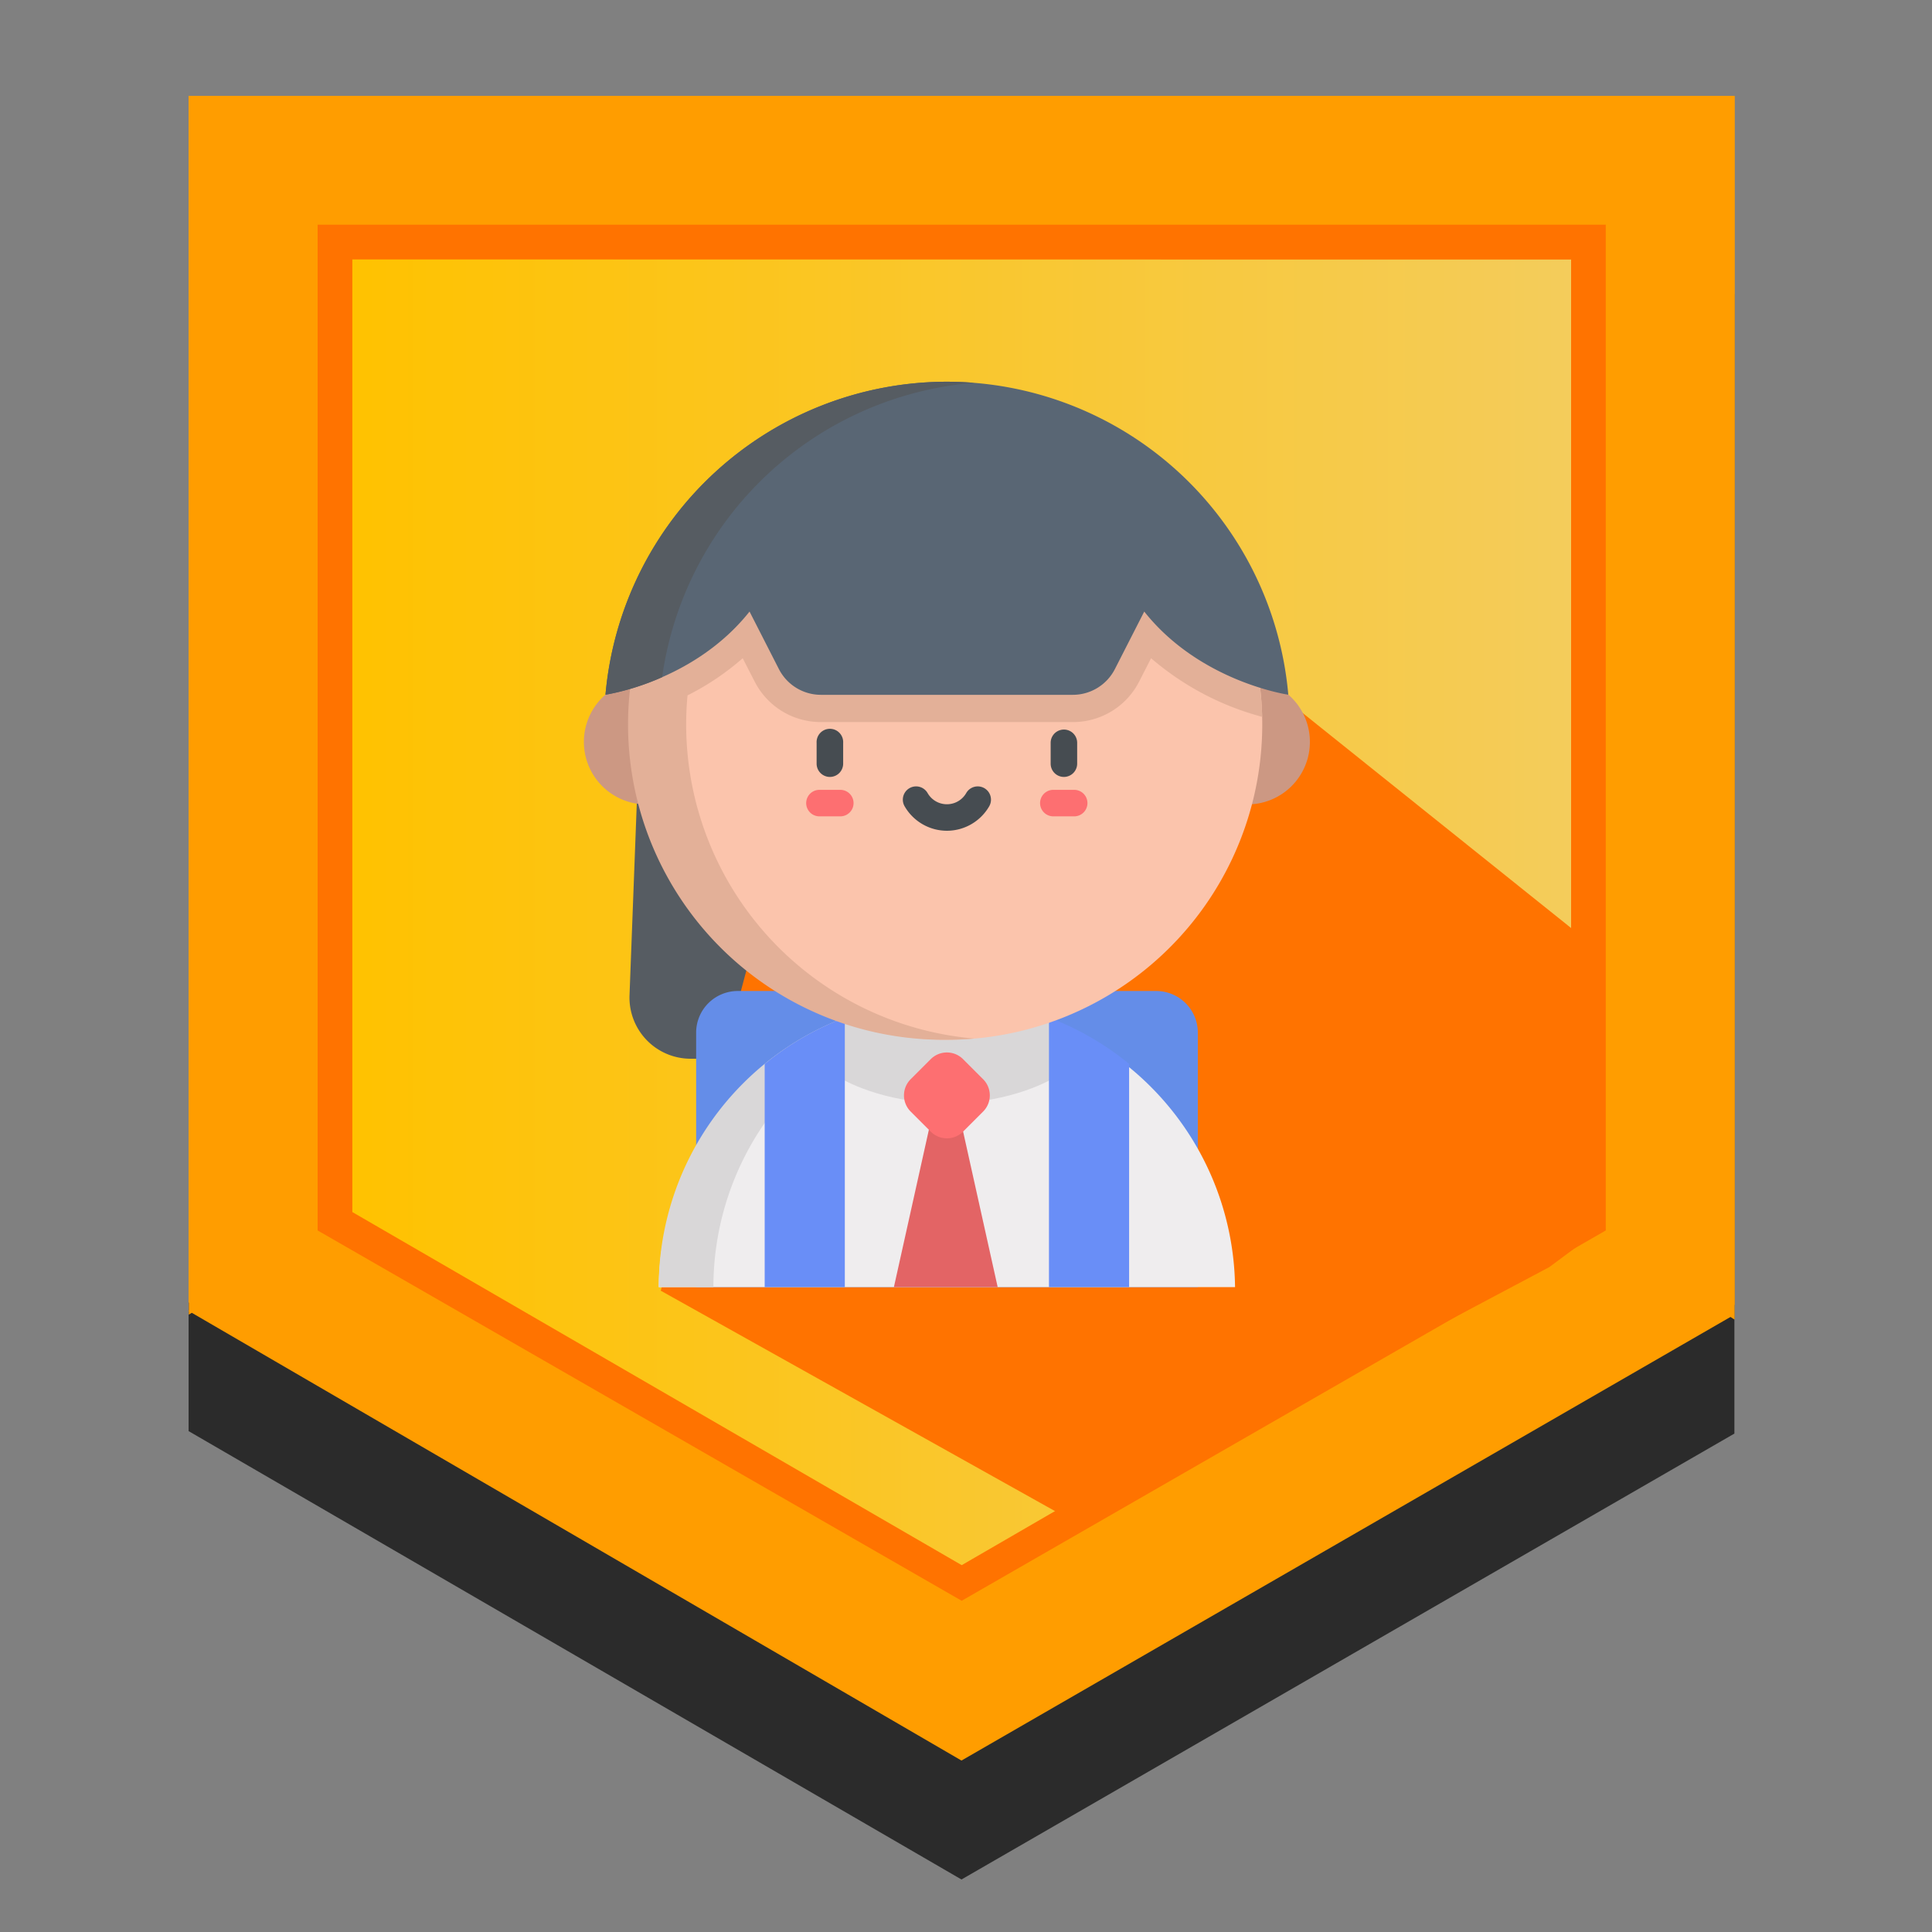
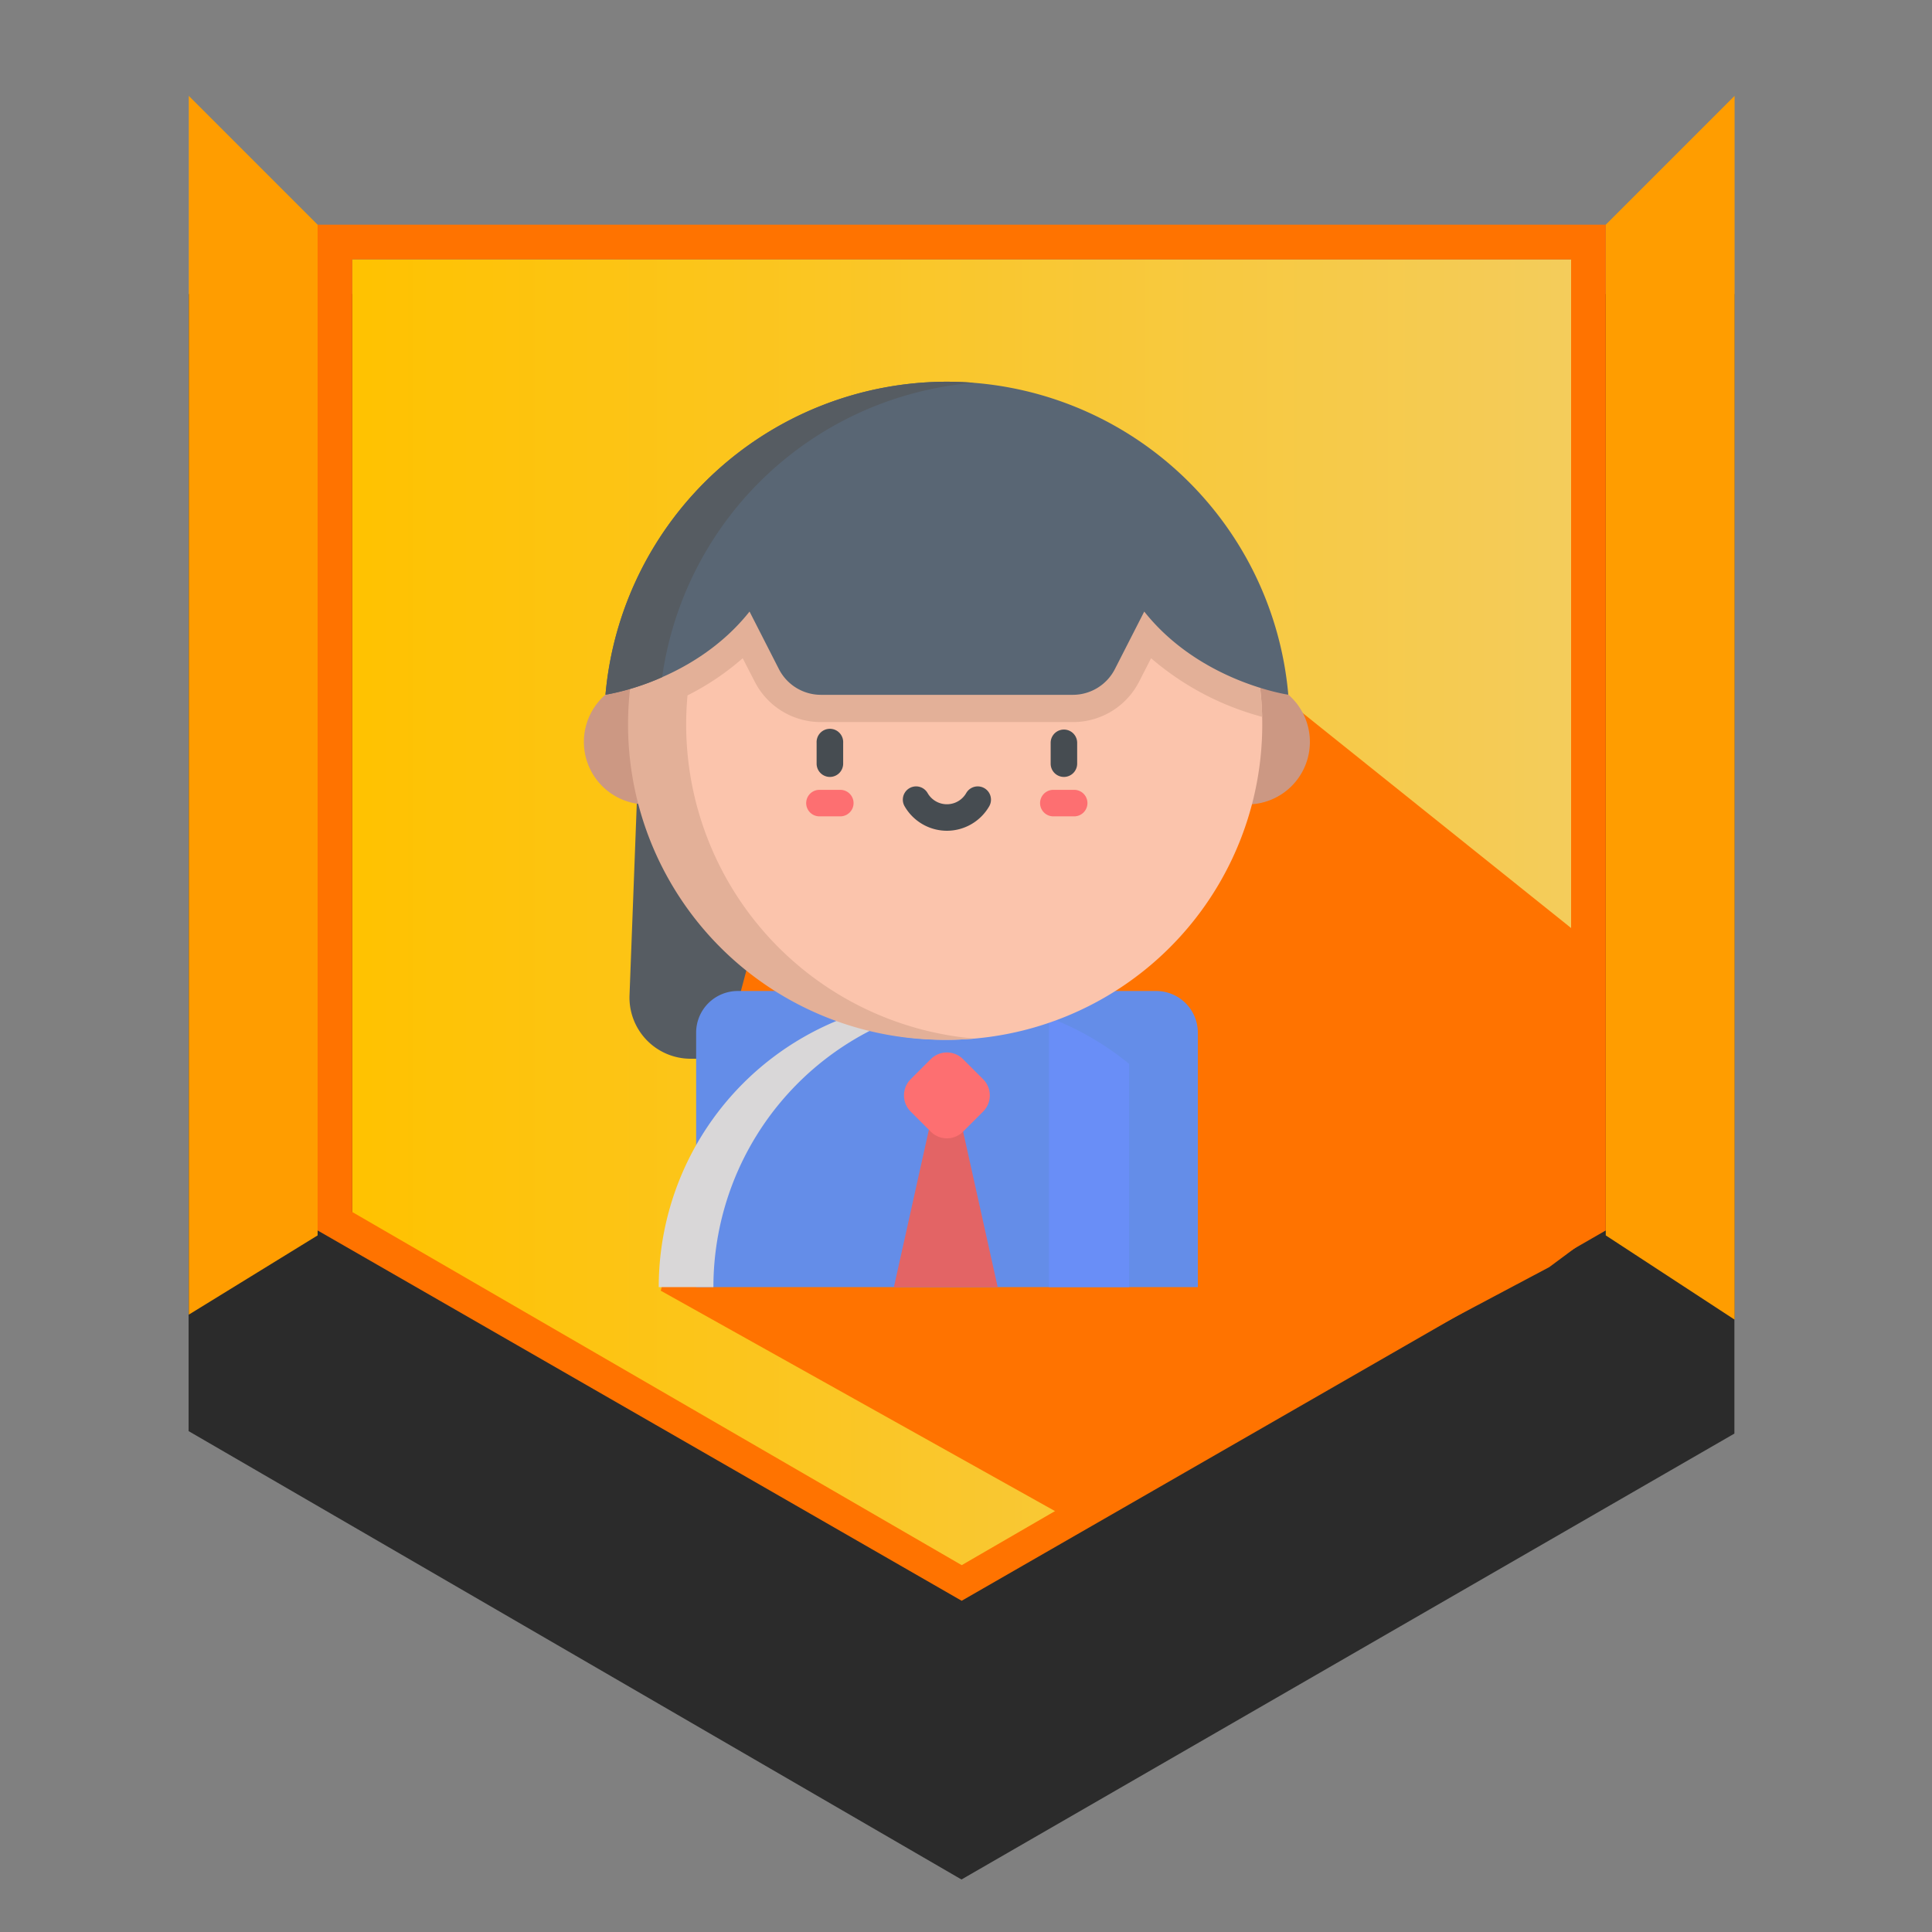
<svg xmlns="http://www.w3.org/2000/svg" viewBox="0 0 500 500">
  <rect x="0" y="0" width="500" height="500" fill="#808080" stroke="none" />
  <defs>
    <style>.a{fill:#2b2b2b;}.b{fill:#ff9d00;}.c{fill:url(#a);}.d{fill:url(#b);}.e{fill:#565c62;}.f{fill:#ff7300;}.g{fill:#648de8;}.h{fill:#cc9883;}.i{fill:#efedee;}.j{fill:#e36465;}.k{fill:#d9d7d8;}.l{fill:#698ef7;}.m{fill:#fbc4ac;}.n{fill:#e3b098;}.o{fill:#fd6f71;}.p{fill:#596674;}.q{fill:#464c51;}</style>
    <linearGradient id="a" x1="91.17" y1="236.38" x2="406.6" y2="236.38" gradientUnits="userSpaceOnUse">
      <stop offset="0" stop-color="#ffc200" />
      <stop offset="1" stop-color="#f4cc5b" />
    </linearGradient>
    <linearGradient id="b" x1="82.2" y1="236.22" x2="415.57" y2="236.22" gradientUnits="userSpaceOnUse">
      <stop offset="0" stop-color="#ff7300" />
      <stop offset="0.52" stop-color="#ff7300" />
      <stop offset="1" stop-color="#ff7300" />
    </linearGradient>
  </defs>
  <title>sprout_novice</title>
  <polygon class="a" points="448.86 76.1 448.86 371.01 248.83 486.41 48.81 370.37 48.81 76.1 448.86 76.1" />
-   <polygon class="b" points="448.91 24.81 448.91 337.67 247.55 453.07 48.81 337.03 48.81 24.81 448.91 24.81" />
  <path class="b" d="M48.86,24.81V340.23L82.2,319.72V58.15Z" />
  <path class="b" d="M415.57,58.15V319.72l33.34,21.8V24.81Z" />
  <polygon class="c" points="406.6 67.12 406.6 314.59 248.86 405.63 91.17 314.59 91.17 67.12 406.6 67.12" />
-   <polygon class="b" points="248.83 455.63 448.86 340.24 415.52 318.44 248.83 415.89 82.14 318.44 48.81 339.27 248.83 455.63" />
  <path class="d" d="M82.2,58.15V318.44l166.68,95.84,166.69-95.84V58.15Zm324.4,9V313.67L248.89,405.06,91.17,313.67V67.12Z" />
  <path class="e" d="M311.38,274H178.74a15.83,15.83,0,0,1-15.82-16.43l4.09-108H323.1l4.09,108A15.83,15.83,0,0,1,311.38,274Zm0,0" />
  <polygon class="f" points="171 334.03 277.38 393.5 400.95 327.93 412 319.73 409.99 242.89 233.24 101.31 171 334.03" />
  <path class="g" d="M310,333.1H180.16V267.24a10.78,10.78,0,0,1,10.78-10.77H299.17A10.78,10.78,0,0,1,310,267.24Zm0,0" />
  <path class="h" d="M339,192a16.18,16.18,0,1,1-16.18-16.18A16.18,16.18,0,0,1,339,192Zm0,0" />
  <path class="h" d="M183.47,192a16.18,16.18,0,1,1-16.18-16.18A16.19,16.19,0,0,1,183.47,192Zm0,0" />
-   <path class="i" d="M170.48,333.1a74.58,74.58,0,0,1,149.15,0Zm0,0" />
  <path class="j" d="M258.2,333.1l-9.43-42.42h-8l-9.43,42.42Zm0,0" />
-   <path class="k" d="M245.06,262.54H217.58v16.54s10.48,6.46,27.48,6.46,27.47-6.46,27.47-6.46V262.54Zm0,0" />
  <path class="k" d="M252.13,258.86q-3.49-.33-7.07-.33a74.57,74.57,0,0,0-74.58,74.57h14.15a74.58,74.58,0,0,1,67.5-74.24Zm0,0" />
  <path class="l" d="M271.47,263.35V333.1h20.74V275.33a74.33,74.33,0,0,0-20.74-12Zm0,0" />
-   <path class="l" d="M197.9,275.33V333.1h20.74V263.35a74.48,74.48,0,0,0-20.74,12Zm0,0" />
  <path class="m" d="M326.67,187.47a81.62,81.62,0,1,1-81.61-81.61,81.61,81.61,0,0,1,81.61,81.61Zm0,0" />
  <path class="n" d="M245.06,105.86a81.62,81.62,0,1,0,0,163.23c2.38,0,4.74-.11,7.07-.31a81.62,81.62,0,0,1-74.55-81.31q0-3.79.35-7.51a67.53,67.53,0,0,0,14.28-9.61l3.08,6a19.18,19.18,0,0,0,17.17,10.52h65.19a19.2,19.2,0,0,0,17.18-10.52l3.07-6a72.86,72.86,0,0,0,28.75,15.17,81.62,81.62,0,0,0-81.59-79.66Zm0,0" />
  <path class="o" d="M240.87,292.86l-5.19-5.19a5.92,5.92,0,0,1,0-8.37l5.19-5.19a5.92,5.92,0,0,1,8.37,0l5.19,5.19a5.92,5.92,0,0,1,0,8.37l-5.19,5.19a5.9,5.9,0,0,1-8.37,0Zm0,0" />
  <path class="p" d="M245.06,98.79a88.8,88.8,0,0,0-88.36,81s22.83-3.29,37.28-21.52l7.6,14.89a12.23,12.23,0,0,0,10.88,6.66h65.19a12.23,12.23,0,0,0,10.88-6.66l7.6-14.89c14.46,18.23,37.28,21.52,37.28,21.52a88.8,88.8,0,0,0-88.35-81Zm0,0" />
  <path class="e" d="M252.13,99.07c-2.34-.18-4.69-.28-7.07-.28a88.8,88.8,0,0,0-88.36,81,62.67,62.67,0,0,0,14.66-4.54,88.84,88.84,0,0,1,80.77-76.18Zm0,0" />
  <path class="q" d="M245.06,215a12.66,12.66,0,0,1-10.95-6.34,3.43,3.43,0,0,1,5.95-3.42,5.76,5.76,0,0,0,10,0,3.43,3.43,0,0,1,5.95,3.42A12.66,12.66,0,0,1,245.06,215Zm0,0" />
  <path class="q" d="M275.34,201.07a3.43,3.43,0,0,1-3.43-3.43v-5.4a3.43,3.43,0,1,1,6.86,0v5.4a3.44,3.44,0,0,1-3.43,3.43Zm0,0" />
  <path class="q" d="M214.77,201.07a3.44,3.44,0,0,1-3.43-3.43v-5.4a3.44,3.44,0,1,1,6.87,0v5.4a3.44,3.44,0,0,1-3.44,3.43Zm0,0" />
  <path class="o" d="M278,211.27h-5.4a3.43,3.43,0,0,1,0-6.86H278a3.43,3.43,0,0,1,0,6.86Zm0,0" />
  <path class="o" d="M217.47,211.27h-5.4a3.43,3.43,0,0,1,0-6.86h5.4a3.43,3.43,0,1,1,0,6.86Zm0,0" />
</svg>